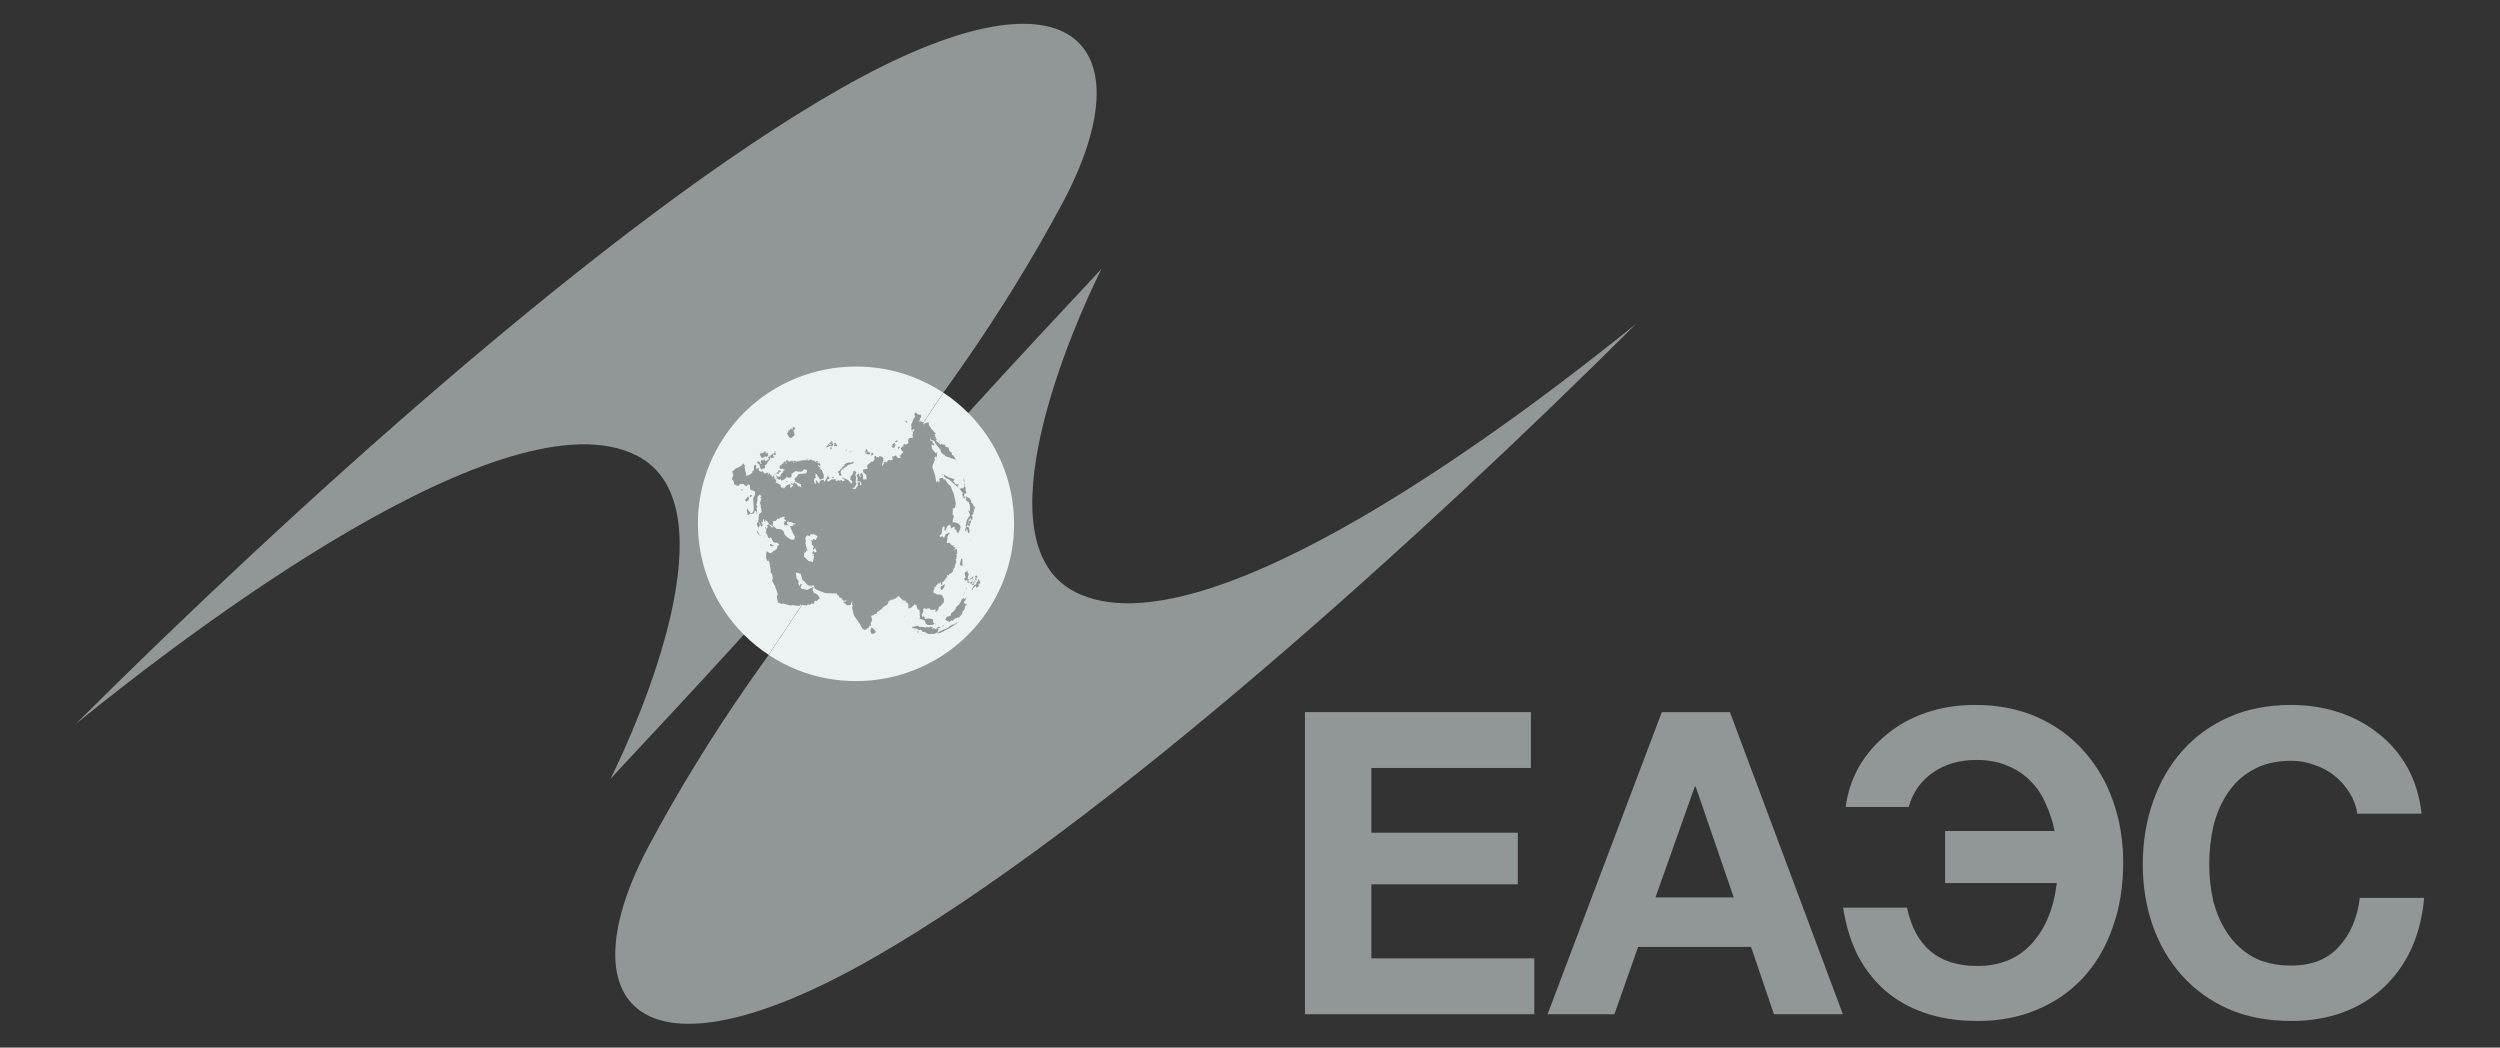
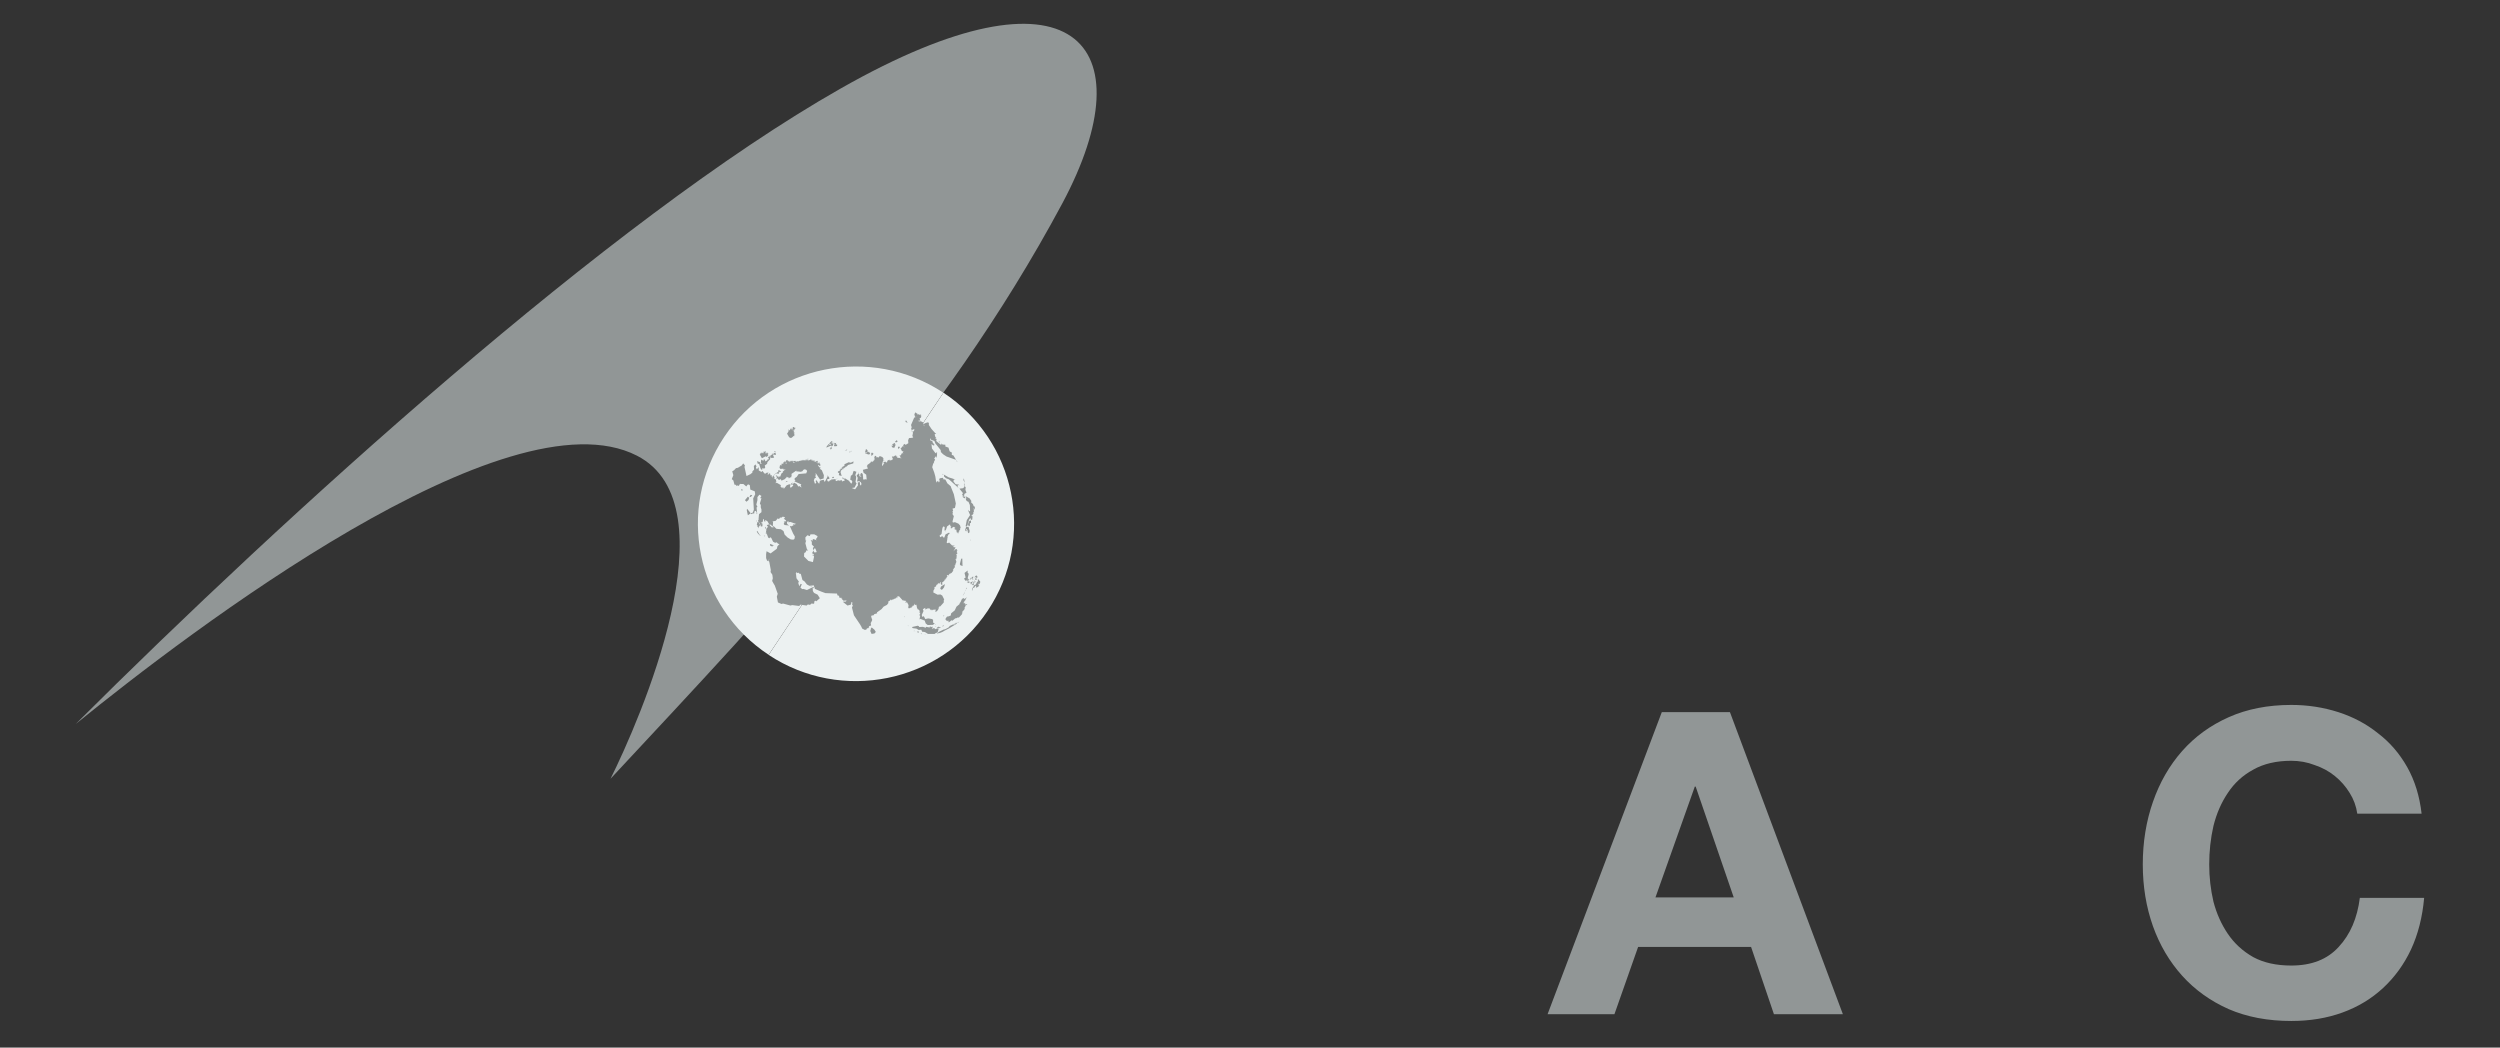
<svg xmlns="http://www.w3.org/2000/svg" width="105" height="44" viewBox="0 0 105 44" fill="none">
  <rect x="0" y="0" width="105" height="44" fill="#333333" stroke="none" />
-   <path d="M68.723 13.594C59.913 22.377 46.29 34.766 36.599 40.28C26.797 45.86 23.688 42.162 27.293 35.446C32.339 26.029 39.24 18.838 46.262 11.293C45.063 13.696 41.065 22.778 45.157 24.864C50.597 27.64 63.92 17.487 68.723 13.594Z" fill="#919696" />
  <path d="M3.181 30.407C11.991 21.623 25.614 9.225 35.304 3.72C45.107 -1.86 48.206 1.838 44.611 8.554C39.564 17.971 32.664 25.163 25.642 32.708C26.84 30.304 30.838 21.222 26.747 19.136C21.307 16.36 7.984 26.504 3.181 30.407Z" fill="#919696" />
  <path d="M41.484 25.651C39.459 28.692 35.336 29.521 32.283 27.506L39.624 16.493C42.676 18.512 43.514 22.609 41.484 25.651Z" fill="#ECF1F1" />
  <path d="M32.283 27.502C29.226 25.487 28.392 21.385 30.418 18.348C32.443 15.311 36.566 14.478 39.619 16.493L32.283 27.502Z" fill="#ECF1F1" />
  <path d="M38.441 17.32L38.404 17.403L38.422 17.478L38.441 17.515L38.525 17.487L38.394 17.543L38.319 17.72L38.263 17.85L38.291 17.944L38.272 17.999L38.263 18.027L38.272 18.037L38.319 18.055L38.375 18.027L38.413 18.046L38.366 18.12L38.31 18.13L38.347 18.167L38.319 18.316L38.366 18.372L38.282 18.391H38.272L38.179 18.4L38.141 18.493L38.151 18.614L38.029 18.689L38.01 18.642L37.954 18.67L37.935 18.707L37.992 18.791L37.926 18.754L37.973 18.763L37.935 18.717L37.917 18.8L37.935 18.717L37.814 18.856H37.851V18.903V18.931L37.86 18.912L37.87 18.903V18.912L37.889 18.95L37.945 18.959H37.954L37.907 19.005L37.945 19.033L37.86 19.052L37.842 19.127L37.776 19.117L37.86 19.248L37.673 19.22L37.692 19.173L37.645 19.182L37.654 19.145L37.598 19.127L37.542 19.173H37.458L37.505 19.285L37.43 19.331H37.42L37.364 19.341L37.355 19.303L37.271 19.35L37.252 19.434L37.177 19.378L37.186 19.415L37.139 19.397L37.102 19.425L37.121 19.462L37.158 19.443C37.065 19.508 37.065 19.667 37.046 19.508L37.111 19.257L37.046 19.22L37.093 19.229L37.074 19.201L36.952 19.154L36.868 19.238V19.192L36.784 19.21L36.812 19.154L36.746 19.145L36.718 19.229L36.746 19.294L36.718 19.303L36.69 19.322L36.737 19.35L36.699 19.341L36.643 19.415V19.378L36.568 19.397L36.559 19.425L36.596 19.406L36.419 19.536L36.437 19.592L36.4 19.574L36.456 19.676L36.241 19.732L36.269 19.853L36.381 19.937L36.4 20.123L36.409 20.151L36.372 20.123L36.353 20.133H36.316L36.297 20.142H36.259V20.123L36.25 20.105V20.021L36.241 20.002V19.937L36.231 19.918V19.9L36.175 19.862L36.147 19.881L36.166 19.928L36.091 19.918L36.184 20.03L36.1 20.002L36.044 19.816L36.053 19.89L35.978 19.974L36.025 20.067L36.016 20.133L35.997 20.226L36.081 20.207L36.156 20.254L36.184 20.328L36.156 20.384L36.213 20.412L36.128 20.375L36.11 20.244L36.025 20.263L36.035 20.384L35.913 20.552L35.773 20.496L35.894 20.477L35.978 20.3L35.932 20.244L35.95 20.123L35.96 20.021L35.922 19.956L35.969 19.816L35.922 19.797L35.847 19.788L35.801 19.937L35.735 19.983L35.716 20.105L35.707 20.151L35.754 20.16L35.801 20.235L35.754 20.319L35.651 20.188L35.679 20.207L35.482 20.086L35.454 20.114L35.473 20.198H35.389L35.37 20.244L35.351 20.16L35.267 20.188L35.183 20.17L35.155 20.207L35.089 20.188L35.127 20.123L35.173 20.114L35.155 20.105L35.07 20.151L35.08 20.123L34.902 20.142L34.911 20.179L34.864 20.16L34.818 20.226L34.752 20.207L34.743 20.123L34.827 20.114L34.836 20.077L34.752 19.956L34.761 20.011L34.64 20.244L34.593 20.151L34.499 20.17L34.452 20.188L34.434 20.198L34.424 20.244L34.406 20.319L34.387 20.3L34.34 20.244L34.312 20.254L34.34 20.235L34.293 20.17L34.256 20.198L34.284 20.282L34.228 20.319L34.181 20.17L34.218 20.086L34.275 20.058L34.228 19.974L34.265 19.983L34.256 19.862L34.443 20.142L34.499 20.123L34.593 20.095L34.602 19.974V19.956L34.518 19.751L34.462 19.704L34.415 19.732L34.462 19.695L34.424 19.657L34.443 19.63L34.471 19.657L34.452 19.611L34.406 19.63L34.396 19.583H34.359L34.368 19.536L34.377 19.518L34.415 19.564L34.462 19.555L34.443 19.471L34.377 19.48L34.434 19.453L34.424 19.425L34.359 19.462L34.331 19.453L34.387 19.406L34.265 19.443L34.349 19.397L34.331 19.35L34.218 19.406V19.397L34.2 19.322L34.181 19.359L34.162 19.387L34.172 19.341V19.331L34.087 19.35H34.078L34.097 19.341L34.125 19.322L34.087 19.331L34.125 19.313L34.087 19.303L34.069 19.35L34.059 19.294L33.965 19.341L33.928 19.313L33.947 19.359L33.909 19.313L33.862 19.359L33.891 19.313L33.862 19.294L33.853 19.322L33.834 19.294L33.825 19.35L33.769 19.313L33.778 19.359L33.722 19.303V19.331L33.638 19.341L33.675 19.369L33.628 19.341L33.61 19.369V19.35L33.526 19.369L33.553 19.397L33.469 19.359L33.497 19.387L33.451 19.369L33.441 19.406L33.413 19.387L33.432 19.359H33.31L33.329 19.406L33.404 19.415L33.329 19.434L33.291 19.397L33.31 19.378L33.263 19.341L33.217 19.387L33.207 19.341L33.188 19.387V19.35L33.179 19.415L33.132 19.341L33.104 19.406L33.123 19.369L33.095 19.387V19.35L33.085 19.378L33.076 19.313L33.048 19.331L33.011 19.341L33.02 19.397L33.001 19.359L33.02 19.387H32.982L33.02 19.434L33.039 19.425L33.02 19.471L33.057 19.462L33.039 19.48L32.992 19.471L33.011 19.434L32.964 19.369V19.406L32.945 19.378L32.926 19.406L32.954 19.425L32.907 19.415L32.889 19.443H32.917L32.87 19.462L32.954 19.499L32.833 19.471L32.814 19.508L32.861 19.536L32.804 19.527L32.823 19.564H32.795V19.518L32.758 19.546L32.739 19.648L32.776 19.695L32.898 19.685L32.917 19.732L33.001 19.695L32.87 19.816L32.889 19.834L32.842 19.862L32.889 19.844L32.823 19.881L32.767 20.021L32.73 20.011L32.664 20.095L32.711 20.16L32.795 20.123L32.823 20.188L32.964 20.123L33.039 20.039L33.057 20.058L33.039 20.011L33.095 20.058L33.132 20.039L33.114 20.086L33.179 20.077L33.16 20.039L33.226 20.058L33.254 19.946L33.235 19.909L33.451 19.76L33.441 19.797L33.563 19.806L33.61 19.816L33.694 19.797L33.76 19.713V19.741L33.806 19.695V19.732L33.844 19.713L33.9 19.779L33.862 19.881L33.544 19.909L33.46 20.03L33.376 20.086V20.16L33.413 20.17L33.366 20.216L33.657 20.347L33.628 20.384L33.666 20.477L33.563 20.412L33.535 20.44L33.46 20.328L33.348 20.272L33.291 20.356L33.319 20.393L33.226 20.477L33.179 20.468L33.198 20.356L33.151 20.337L33.039 20.384L32.926 20.524L32.898 20.496L32.982 20.459L32.917 20.486L32.879 20.468V20.459L32.861 20.477V20.486L32.879 20.505L32.851 20.496L32.804 20.486L32.851 20.477L32.786 20.449L32.795 20.375L32.617 20.272L32.58 20.3L32.599 20.151L32.496 20.077L32.542 20.058L32.505 20.011L32.524 19.937L32.608 19.881L32.711 19.9V19.844L32.814 19.797L32.702 19.741L32.673 19.816L32.73 19.806L32.748 19.853L32.72 19.825L32.692 19.862L32.711 19.825L32.683 19.816L32.514 19.928L32.533 19.937L32.505 19.983L32.486 19.965L32.449 20.086V20.002L32.402 20.03L32.421 19.983L32.383 19.946L32.364 19.983L32.346 19.89L32.299 19.881L32.271 19.937L32.233 19.918L32.28 19.844L32.177 19.862L32.168 19.909L32.121 19.853V19.909L32.027 19.779L31.971 19.825L31.953 19.806L31.868 19.76V19.62L31.784 19.713L31.747 19.63L31.775 19.583L31.718 19.499L31.7 19.555V19.527L31.662 19.574L31.672 19.723L31.597 19.806V19.862L31.541 19.89L31.531 19.909L31.353 19.993L31.269 19.611L31.288 19.546L31.213 19.462L31.157 19.546L30.988 19.648L30.885 19.667L30.904 19.695L30.857 19.704V19.732L30.754 19.797L30.801 19.956L30.735 20.123L30.801 20.179L30.848 20.356L30.913 20.365L30.932 20.412L30.988 20.384L31.016 20.403L31.035 20.412L31.044 20.384L31.054 20.356L31.101 20.319L31.119 20.328H31.222L31.344 20.431L31.4 20.356L31.447 20.347L31.494 20.384L31.512 20.561L31.7 20.636L31.718 20.757L31.634 20.934L31.662 21.409L31.616 21.53L31.531 21.558L31.55 21.595L31.634 21.558L31.672 21.576L31.69 21.474L31.747 21.455L31.784 21.53L31.775 21.595L31.803 21.576L31.775 21.316L31.812 21.288L31.765 21.194L31.812 21.008V20.878L31.896 20.775L31.981 20.831L31.924 20.924H31.981L31.915 21.148L31.953 21.213V21.306L31.934 21.25L31.981 21.399V21.511L31.878 21.595L31.868 21.707L31.859 21.809L31.878 21.828H31.849L31.84 21.884L31.943 22.033H31.915L31.849 21.912L31.812 21.93L31.784 22.051L31.821 22.07L31.803 22.145L31.831 22.117L31.849 22.191L31.887 22.07L31.924 22.126L31.915 22.051L31.953 22.07L31.962 22.135L31.999 22.089L32.009 22.126L32.027 22.051L32.009 21.968L31.971 21.949L31.999 22.07L31.953 21.93L31.99 21.949L32.009 21.912L32.027 21.949L32.056 21.8L32.084 21.809L32.102 21.93L32.121 21.874L32.14 21.93V21.837L32.233 21.893L32.308 22.023L32.233 22.042L32.364 22.033L32.458 22.117L32.468 21.921L32.439 21.902L32.58 21.874L32.683 21.753L32.673 21.781L32.72 21.8L32.776 21.716L32.767 21.744H32.758H32.767L32.833 21.735L32.879 21.697L32.964 21.725L32.973 21.781L32.917 21.735L32.936 21.772L32.917 21.781L33.02 21.865L33.001 21.902L32.907 21.884L32.954 21.912L32.917 22.005L32.954 22.051L33.142 22.07L33.076 22.023L33.057 21.995V21.94L33.039 21.912L33.142 21.902L33.104 21.94L33.198 21.921L33.432 22.005L33.357 22.033L33.31 21.995L33.329 22.061L33.235 22.107L33.17 22.089L33.31 22.405L33.385 22.536L33.366 22.638L33.319 22.666L33.217 22.657L33.198 22.648L33.076 22.573L32.954 22.452L32.907 22.303L32.795 22.228L32.608 22.21L32.486 22.089L32.468 22.135L32.505 22.182L32.449 22.135L32.43 22.163L32.299 22.033L32.233 22.042L32.205 22.079L32.261 22.126L32.196 22.191L32.215 22.238L32.177 22.219V22.172L32.149 22.191L32.196 22.275L32.168 22.294L32.187 22.368H32.149L32.224 22.415L32.14 22.396L32.215 22.443L32.261 22.573L32.308 22.61L32.355 22.564L32.393 22.592L32.468 22.75L32.552 22.797L32.627 22.778L32.673 22.834L32.739 22.852L32.655 22.936L32.627 23.048L32.364 23.244L32.196 23.151L32.177 23.272V23.439L32.224 23.57L32.346 23.449L32.261 23.551L32.308 23.588L32.374 23.942L32.364 24.026L32.439 24.138L32.458 24.287L32.43 24.399L32.486 24.501L32.542 24.594L32.664 24.939L32.627 25.06L32.673 25.302L32.823 25.367L32.889 25.349L33.198 25.433L33.273 25.414L33.572 25.451L33.61 25.395L33.881 25.433L33.928 25.386L34.022 25.405L34.078 25.349L34.19 25.358L34.209 25.246L34.246 25.228L34.284 25.256L34.434 25.125L34.34 24.976L34.19 24.902L34.143 24.827L34.125 24.715L34.162 24.65L33.891 24.781L33.741 24.734L33.694 24.743L33.619 24.678L33.675 24.538L33.628 24.52L33.572 24.622L33.526 24.483L33.553 24.427L33.451 24.287L33.432 24.101L33.394 24.082L33.441 24.091L33.432 24.045V24.035L33.516 24.073L33.535 24.045L33.582 24.101H33.628L33.638 24.119L33.703 24.361L33.788 24.417L33.891 24.548L33.994 24.604L34.181 24.585L34.228 24.734L34.49 24.846L34.668 24.911L35.155 24.93L35.173 25.004L35.239 25.023L35.258 25.107H35.351L35.333 25.144L35.389 25.125L35.351 25.153L35.426 25.228L35.557 25.218L35.529 25.265L35.398 25.274L35.595 25.433L35.735 25.395L35.754 25.293L35.819 25.302L35.773 25.33V25.349H35.819L35.782 25.386L35.819 25.433L35.782 25.517L35.866 25.843L36.128 26.234L36.175 26.317L36.213 26.401L36.325 26.457L36.391 26.439L36.409 26.392L36.512 26.373L36.475 26.355L36.503 26.308L36.522 26.29L36.587 26.271L36.568 26.169L36.596 26.122L36.634 26.038L36.587 25.898L36.606 25.852L36.69 25.843L36.718 25.796L36.84 25.759L36.831 25.721L37.027 25.582L37.111 25.479L37.252 25.405L37.317 25.321L37.299 25.274L37.383 25.218L37.402 25.172L37.43 25.218L37.467 25.172L37.514 25.2L37.505 25.153L37.523 25.181L37.551 25.144L37.58 25.163L37.589 25.107L37.626 25.153L37.654 25.069L37.673 25.125L37.692 25.107L37.673 25.06L37.757 25.041L37.926 25.228L37.945 25.181V25.228H38.029L38.066 25.265L38.01 25.284L38.066 25.321L38.085 25.274L38.16 25.414L38.141 25.554L38.179 25.517L38.16 25.563L38.179 25.535L38.216 25.554L38.235 25.517L38.272 25.535L38.291 25.488L38.347 25.451L38.319 25.423L38.366 25.442L38.404 25.405L38.394 25.349L38.45 25.414L38.488 25.395L38.516 25.535L38.563 25.619V25.582L38.628 25.656L38.619 25.74H38.656L38.619 25.824L38.638 25.88L38.656 25.843L38.647 25.87L38.619 26.02L38.656 25.991L38.815 26.057H38.834L38.881 26.187L38.965 26.252L39.19 26.243L39.237 26.196H39.274L39.19 26.15V26.038L39.153 26.001L38.984 25.973L38.862 26.001L38.815 25.908L38.797 25.88L38.731 25.908L38.722 25.852L38.712 25.833L38.787 25.666V25.656L38.778 25.638L38.759 25.582H38.769L38.862 25.526V25.6L38.956 25.554H39.04L39.106 25.638L39.143 25.591L39.162 25.638L39.181 25.61L39.302 25.6L39.284 25.703L39.33 25.684L39.415 25.6C39.396 25.591 39.386 25.582 39.377 25.572H39.443L39.415 25.554L39.405 25.544L39.424 25.554H39.443L39.424 25.544L39.405 25.535L39.452 25.517H39.415C39.04 25.377 39.218 25.572 39.415 25.517L39.443 25.498L39.433 25.479L39.489 25.47L39.639 25.302V25.2L39.658 25.181L39.574 25.014L39.499 24.967L39.377 24.976L39.199 24.883L39.209 24.79L39.255 24.725L39.237 24.687L39.265 24.678L39.237 24.66L39.312 24.632L39.33 24.566L39.396 24.529L39.386 24.492L39.461 24.511L39.489 24.455L39.527 24.464L39.508 24.52L39.546 24.566L39.583 24.548L39.564 24.445L39.583 24.464L39.677 24.371L39.667 24.352L39.724 24.324L39.714 24.296L39.761 24.278L39.742 24.222L39.77 24.25L39.78 24.212H39.798L39.761 24.147L39.864 24.166L39.845 24.147L39.892 24.091L39.911 24.11L39.93 24.063L39.958 24.073L40.023 23.989L40.042 23.942H40.014L40.061 23.886V23.849L40.089 23.858L40.108 23.775H40.07L40.136 23.728L40.117 23.7L40.145 23.681L40.126 23.663L40.164 23.644L40.145 23.607H40.182L40.145 23.56L40.164 23.505L40.136 23.523L40.154 23.505L40.117 23.486L40.164 23.467L40.173 23.458L40.182 23.309H40.154L40.22 23.225L40.182 23.206L40.201 23.16H40.173L40.211 23.123L40.192 23.085L40.164 23.141L40.192 23.057H40.173L40.117 23.076L40.042 23.16L40.136 22.992L40.014 22.974L40.098 22.918L39.986 22.908L39.864 22.787L39.845 22.797L39.78 22.815L39.761 22.787L39.78 22.685L39.789 22.638L39.77 22.629L39.808 22.601L39.789 22.554L39.836 22.443L39.883 22.424L39.864 22.368L39.714 22.443L39.686 22.517L39.649 22.592L39.574 22.517L39.489 22.564L39.461 22.498L39.546 22.424L39.564 22.294L39.583 22.172L39.621 22.107L39.677 22.135L39.667 22.294L39.714 22.247L39.696 22.349L39.78 22.107L39.901 22.023L39.92 22.107L39.958 22.098L39.93 22.145L39.939 22.2L39.976 22.163L39.967 22.2L39.995 22.172V22.154L40.061 22.126L40.136 22.182H40.098L40.089 22.228L40.126 22.238L40.117 22.21L40.145 22.266L40.164 22.238L40.182 22.359L40.239 22.377L40.22 22.396L40.248 22.405L40.267 22.322L40.295 22.34L40.276 22.294L40.304 22.303L40.285 22.275L40.332 22.247L40.313 22.2L40.351 22.182L40.323 22.07L40.257 21.995L40.108 21.93L40.023 21.949L40.005 21.902L40.061 21.679L40.005 21.595L40.023 21.502L39.995 21.474L40.033 21.455L40.005 21.362L40.108 21.334L40.145 21.148L40.061 20.757L39.948 20.477L39.93 20.421L39.845 20.347L39.789 20.3L39.705 20.142L39.593 20.123L39.621 20.105L39.602 20.067L39.489 20.086H39.471L39.443 20.142L39.461 20.16V20.263L39.415 20.179L39.433 20.263L39.358 20.198L39.33 20.263H39.321L39.284 20.011L39.237 19.844L39.153 19.62L39.199 19.453H39.237L39.218 19.415L39.274 19.303L39.237 19.257L39.321 19.145V19.21H39.349L39.358 18.996H39.33L39.321 19.043L39.284 19.024L39.143 18.838L39.124 18.67V18.651L39.171 18.689L39.19 18.707L39.227 18.717L39.218 18.698L39.209 18.679L39.265 18.707L39.162 18.568V18.521L39.078 18.502L39.059 18.437L39.078 18.409L39.096 18.465L39.246 18.521L39.284 18.623L39.405 18.773L39.508 18.903L39.518 18.987L39.611 19.08L39.752 19.173L40.154 19.313L40.042 19.127L39.976 19.108V19.005L39.958 18.996L39.939 18.987L39.92 18.977L39.901 18.968L39.883 18.95L39.836 18.8L39.705 18.754V18.679L39.583 18.67L39.546 18.623L39.527 18.689L39.33 18.53L39.321 18.484L39.349 18.474L39.274 18.391L39.34 18.409L39.284 18.353L39.255 18.242L39.321 18.204L39.274 18.186L39.124 18.018L39.012 17.85V17.757L38.956 17.739L38.806 17.794H38.834L38.787 17.823L38.834 17.888L38.806 17.878L38.815 17.925L38.769 17.739L38.731 17.72L38.675 17.692L38.591 17.701L38.572 17.664H38.656L38.619 17.58L38.684 17.534L38.694 17.459L38.666 17.45L38.694 17.431L38.666 17.394L38.647 17.441L38.6 17.403H38.553L38.544 17.441L38.535 17.366L38.506 17.385V17.357L38.441 17.32ZM38.048 17.645L38.029 17.72L38.048 17.729L38.123 17.757L38.104 17.729L38.048 17.645ZM33.301 17.934L33.282 18.055L33.263 18.018L33.235 18.046V17.962L33.16 18.083L33.114 18.027L33.123 18.102L33.095 18.158L33.057 18.214L33.095 18.279L33.142 18.363L33.217 18.4L33.226 18.372L33.235 18.4L33.338 18.307L33.366 18.326L33.348 18.297L33.394 18.26L33.348 18.251L33.366 18.176L33.31 18.195L33.376 18.148L33.329 18.13L33.348 18.102L33.366 18.083L33.273 18.065L33.366 18.046L33.422 17.962L33.357 17.999L33.404 17.953L33.348 17.971L33.366 17.934L33.338 17.953V17.934H33.301ZM38.291 18.074L38.282 18.12L38.319 18.102L38.291 18.074ZM37.664 18.484L37.58 18.568L37.654 18.577L37.701 18.54L37.664 18.484ZM39.433 18.512V18.558L39.489 18.596L39.433 18.512ZM34.93 18.521L34.818 18.633L34.902 18.642L34.864 18.661H34.902L34.883 18.698L34.799 18.651L34.771 18.679L34.827 18.717L34.78 18.698V18.735L34.761 18.689L34.724 18.745L34.705 18.8L34.902 18.717L34.93 18.726L34.967 18.735L34.986 18.689L35.005 18.633L34.977 18.642L35.023 18.586L34.911 18.661L34.977 18.577L34.92 18.596L34.939 18.549L34.986 18.558L34.93 18.521ZM35.061 18.596L35.033 18.642L35.052 18.661L35.07 18.679H35.023L35.042 18.745L35.155 18.735L35.164 18.679L35.117 18.67L35.155 18.642L35.098 18.67L35.117 18.614L35.127 18.596L35.089 18.614L35.061 18.596ZM37.58 18.605L37.467 18.661L37.514 18.707L37.486 18.717H37.439L37.477 18.791L37.561 18.81L37.58 18.763L37.617 18.679L37.523 18.661L37.608 18.67L37.58 18.605ZM34.93 18.745L34.911 18.773L34.958 18.754L34.93 18.745ZM37.767 18.754L37.711 18.773L37.729 18.847L37.739 18.866V18.856L37.795 18.791L37.767 18.754ZM34.911 18.782L34.846 18.828L34.892 18.847L34.864 18.875L34.911 18.866L34.949 18.81L34.911 18.782ZM36.372 18.856L36.334 18.987L36.381 19.005L36.437 18.959V18.912L36.372 18.856ZM35.585 18.875L35.482 18.922L35.566 18.912L35.585 18.875ZM32.158 18.931L32.121 18.977L32.074 18.959L32.065 19.043L31.999 19.005L32.018 19.08L31.971 18.996L31.962 19.043L31.934 19.015L31.943 19.071L31.915 19.052L31.934 19.089L31.906 19.08L31.953 19.164L31.999 19.248L32.158 19.164L32.205 19.192L32.271 19.117L32.233 19.061L32.261 19.08L32.271 19.043L32.233 19.052L32.252 19.024L32.196 19.005V19.043H32.149L32.158 18.931ZM35.735 18.94L35.726 18.977L35.773 18.94H35.735ZM32.533 18.95L32.514 18.968L32.542 18.987L32.589 18.968L32.533 18.95ZM35.679 18.959V19.005L35.716 18.987L35.679 18.959ZM36.447 18.959L36.381 19.052L36.465 19.089L36.55 19.071L36.54 19.052L36.531 19.033L36.522 19.015L36.512 18.987L36.484 18.968L36.465 19.005L36.447 18.959ZM32.505 18.987L32.458 19.043L32.477 19.024L32.505 18.987ZM36.578 18.996L36.606 19.154L36.69 19.061L36.624 19.005L36.615 19.052L36.578 18.996ZM32.533 19.015L32.468 19.071L32.421 19.043L32.439 19.108L32.29 19.127H32.346L32.383 19.145L32.364 19.182V19.154L32.261 19.192L32.243 19.22L32.261 19.201L32.299 19.294L32.252 19.285L32.215 19.331L32.233 19.341L32.168 19.359L32.149 19.387L32.121 19.303L32.065 19.285L32.084 19.322L32.056 19.35L31.971 19.303L31.953 19.443L31.999 19.49L31.934 19.48L31.915 19.406L31.793 19.369L31.831 19.49L31.878 19.471L31.943 19.676L31.999 19.741L32.018 19.723L31.999 19.648L32.018 19.676H32.112L32.14 19.63L32.121 19.555H32.112L32.168 19.518L32.177 19.499L32.168 19.471L32.187 19.508L32.215 19.49L32.233 19.406L32.346 19.285V19.182L32.374 19.248V19.201L32.402 19.238L32.514 19.22L32.458 19.089L32.589 19.108L32.571 19.005L32.486 19.043L32.533 19.015ZM36.334 19.015L36.353 19.052L36.391 19.043L36.4 19.015H36.334ZM32.374 19.061L32.393 19.089L32.411 19.071L32.374 19.061ZM33.919 19.266V19.285L33.965 19.266H33.919ZM33.965 19.285L33.891 19.303L33.928 19.313L33.965 19.285ZM33.928 19.313L33.975 19.322L33.928 19.313ZM34.069 19.294L34.012 19.313L34.069 19.331V19.294ZM40.154 19.331L40.211 19.415L40.192 19.359L40.154 19.331ZM37.13 19.331L37.093 19.359L37.139 19.378L37.13 19.331ZM35.847 19.378L35.735 19.434L35.641 19.415L35.604 19.434L35.464 19.499L35.473 19.555L35.407 19.592L35.435 19.62L35.398 19.602L35.342 19.62L35.398 19.657L35.333 19.676L35.417 19.713L35.426 19.657L35.454 19.676L35.435 19.639L35.473 19.667V19.62L35.492 19.648L35.51 19.592L35.529 19.611L35.566 19.583L35.623 19.527L35.838 19.462L35.847 19.378ZM35.304 19.695V19.723L35.258 19.732L35.295 19.751L35.192 19.806V19.853L35.248 19.862L35.23 19.956L35.351 19.993L35.304 19.834L35.323 19.76L35.389 19.713L35.342 19.685H35.304V19.695ZM35.857 19.779L35.847 19.825L35.885 19.816L35.894 19.779H35.857ZM39.583 19.9V19.928L39.639 19.937L39.583 19.9ZM39.649 19.937V20.011L39.733 20.086L39.855 20.133L39.939 20.207L40.257 20.496L40.211 20.412L40.248 20.365L40.295 20.393L40.276 20.356L40.136 20.337L40.042 20.216L40.061 20.142H40.126L39.995 20.095L39.845 20.049L39.649 19.937ZM32.608 19.965L32.58 19.983L32.599 20.03L32.645 19.983L32.608 19.965ZM32.655 19.993L32.589 20.133L32.627 20.095H32.702L32.73 20.039L32.683 20.058L32.702 20.021L32.655 19.993ZM35.005 20.021L34.949 20.039L34.967 20.086L35.033 20.067L35.005 20.021ZM35.398 20.039L35.379 20.086L35.417 20.133L35.435 20.114V20.095L35.426 20.086L35.398 20.039ZM40.482 20.086L40.463 20.16L40.519 20.282L40.482 20.086ZM32.608 20.207L32.617 20.244L32.636 20.226L32.608 20.207ZM33.029 20.207L32.992 20.254L33.095 20.216L33.029 20.207ZM33.282 20.263V20.3L33.31 20.319L33.301 20.282L33.282 20.263ZM33.245 20.291L33.207 20.337V20.347L33.301 20.356L33.245 20.291ZM40.501 20.3L40.482 20.328L40.51 20.393L40.529 20.421L40.501 20.3ZM40.482 20.384L40.501 20.449L40.454 20.505L40.295 20.524L40.444 20.71L40.407 20.785L40.435 20.803V20.859V20.878L40.519 20.934L40.547 20.84L40.482 20.868L40.463 20.831L40.501 20.812V20.747L40.594 20.691L40.547 20.57L40.566 20.421L40.547 20.468L40.482 20.384ZM31.138 20.533V20.598L31.175 20.608L31.194 20.57L31.138 20.533ZM31.522 20.785L31.475 20.878L31.541 20.868L31.597 20.794L31.522 20.785ZM40.576 20.85L40.557 20.896L40.604 20.915L40.557 20.943L40.576 20.999L40.585 21.017L40.632 21.073L40.641 21.055V21.045L40.66 21.064L40.679 21.083L40.735 21.213L40.744 21.465L40.697 21.474L40.688 21.409L40.669 21.455L40.744 21.632L40.604 21.846L40.557 22.098L40.585 22.126L40.651 22.042L40.632 21.986L40.651 22.005L40.697 21.837L40.754 21.753L40.782 21.837L40.838 21.819V21.781L40.847 21.679H40.819L40.8 21.632L40.819 21.651L40.81 21.632L40.838 21.614L40.828 21.651L40.885 21.567L40.875 21.492L40.913 21.52L40.894 21.446L40.913 21.418L40.885 21.371L40.903 21.353H40.913L40.931 21.381L40.95 21.418V21.399L40.941 21.278L40.894 21.26L40.866 21.176L40.782 21.092L40.8 21.045L40.725 20.934L40.576 20.85ZM40.576 22.135L40.529 22.275L40.576 22.284H40.547L40.576 22.322L40.604 22.275L40.566 22.256L40.585 22.219L40.632 22.256L40.66 22.396L40.697 22.377L40.679 22.322L40.707 22.387L40.725 22.303L40.679 22.126L40.576 22.135ZM31.41 20.859L31.288 21.008L31.353 21.073L31.438 20.999L31.466 20.906L31.41 20.859ZM31.381 21.371L31.363 21.418L31.41 21.642L31.531 21.558L31.381 21.371ZM40.744 21.856L40.697 21.902L40.679 21.986L40.66 21.977V22.107L40.679 22.061L40.725 22.107L40.735 22.061V21.977L40.782 21.958V21.874L40.744 21.856ZM31.793 21.865L31.765 21.874L31.784 21.912L31.793 21.865ZM32.13 22.126L32.14 22.172L32.158 22.191L32.168 22.145L32.13 22.126ZM31.803 22.294L31.784 22.331L31.84 22.415L31.924 22.498L31.943 22.48L31.906 22.461L31.803 22.294ZM34.04 22.443H34.2L34.321 22.508L34.34 22.545L34.265 22.648L34.303 22.694L34.162 22.638L34.115 22.685L34.153 22.731L34.069 22.685L34.05 22.713L34.097 22.75V22.871L34.19 22.964L34.143 23.011L34.153 23.132L34.19 23.039H34.246L34.303 23.188L34.209 23.206L34.162 23.132L34.115 23.216L34.134 23.281V23.253L34.181 23.272V23.318L34.143 23.29L34.125 23.337L34.172 23.328L34.19 23.383L34.143 23.607L33.956 23.56L33.769 23.374L33.778 23.225L33.834 23.197L33.872 23.113L33.947 23.123L33.891 23.067L33.825 22.815L33.862 22.685L33.834 22.713L33.825 22.573L33.909 22.48L34.012 22.517L34.04 22.443ZM32.084 22.498L32.093 22.526L32.14 22.508L32.084 22.498ZM40.772 22.648L40.754 22.703L40.772 22.694V22.648ZM32.336 22.843L32.355 22.927L32.449 22.955V22.918L32.514 22.908L32.336 22.843ZM40.416 23.458L40.37 23.467L40.313 23.691L40.332 23.737L40.426 23.775L40.416 23.458ZM40.641 23.961L40.51 24.063L40.557 24.259L40.519 24.278H40.501V24.324L40.547 24.38L40.557 24.399H40.594V24.361L40.632 24.343L40.622 24.427L40.669 24.389L40.697 24.334H40.782L40.763 24.287L40.847 24.305L40.894 24.259L40.913 24.287V24.24L40.875 24.278L40.856 24.259L40.885 24.212L40.856 24.222L40.819 24.24V24.278L40.782 24.259L40.744 24.305V24.324L40.688 24.334L40.641 24.287L40.688 24.101L40.641 24.054V23.961ZM40.988 24.175L40.931 24.24L40.997 24.25L41.006 24.278L41.062 24.24L41.025 24.175H40.988ZM40.997 24.278L40.941 24.315L40.959 24.343L41.016 24.361L41.006 24.343L41.025 24.324L40.997 24.278ZM40.847 24.315L40.856 24.371L40.875 24.324H40.922L40.847 24.315ZM41.119 24.334L41.062 24.352L41.081 24.408L41.025 24.455V24.492L40.997 24.511L40.95 24.604L40.959 24.557L40.922 24.576L40.838 24.706L40.819 24.79H40.838L40.866 24.697L40.931 24.669L40.95 24.622L40.997 24.604V24.687L41.072 24.65L41.091 24.613L41.109 24.641L41.128 24.594L41.091 24.576L41.109 24.511L41.156 24.538L41.147 24.501L41.175 24.445L41.147 24.38L41.119 24.399V24.334ZM40.931 24.352L40.913 24.473L40.903 24.529L40.922 24.473L40.941 24.417L40.931 24.352ZM40.856 24.399L40.838 24.427L40.754 24.464L40.782 24.557L40.856 24.427V24.399ZM40.707 24.408L40.604 24.455L40.651 24.464L40.697 24.492L40.716 24.473L40.707 24.408ZM40.988 24.408L40.959 24.427L40.95 24.445L40.931 24.473L40.95 24.464L40.988 24.417V24.408ZM40.903 24.427L40.875 24.436L40.856 24.52L40.847 24.538L40.819 24.566L40.885 24.585L40.903 24.538L40.885 24.501L40.903 24.427ZM39.677 24.538L39.527 24.632L39.489 24.715L39.536 24.771L39.583 24.753L39.649 24.669L39.686 24.548L39.677 24.538ZM34.125 24.632L34.012 24.65H34.087L34.125 24.632ZM40.576 24.669L40.585 24.715H40.566L40.585 24.743L40.547 24.808L40.435 25.032L40.491 24.948L40.538 24.827V24.818V24.808L40.604 24.715L40.576 24.669ZM40.856 24.79L40.838 24.808V24.827L40.856 24.79ZM40.622 25.088L40.547 25.125L40.51 25.163V25.135L40.473 25.172L40.491 25.125H40.435L40.416 25.172L40.407 25.144L40.342 25.293L40.295 25.34H40.313L40.295 25.377L40.173 25.479L40.098 25.638L39.948 25.759L39.93 25.852L39.808 25.898L39.78 25.889L39.714 25.982V26.038H39.752L39.733 26.075L39.78 26.057L39.742 26.075H39.789L39.77 26.103L39.827 26.057L39.845 26.141L39.976 26.047L39.995 26.075L40.108 25.982L40.164 25.954V25.973L40.248 25.917V25.954L40.285 25.926L40.407 25.796L40.388 25.787L40.407 25.777L40.435 25.721L40.398 25.731L40.444 25.656L40.463 25.647L40.519 25.572L40.51 25.526L40.557 25.442L40.538 25.433L40.585 25.414L40.632 25.367L40.538 25.386L40.519 25.377L40.547 25.34L40.454 25.33L40.519 25.274L40.482 25.265L40.576 25.181L40.538 25.172L40.622 25.088ZM39.639 25.843L39.621 25.87L39.639 25.889L39.658 25.852L39.639 25.843ZM38.01 25.88L37.992 25.908L38.01 25.926V25.88ZM40.295 26.103L40.239 26.141L40.192 26.169L40.239 26.159L40.295 26.103ZM40.173 26.141L40.051 26.224L40.117 26.196L40.173 26.141ZM40.192 26.15L40.079 26.234L40.033 26.224L39.892 26.29L39.836 26.355L39.696 26.429L39.639 26.439L39.424 26.541L39.396 26.578L39.34 26.625L39.461 26.578L39.443 26.597L39.583 26.541L39.677 26.485L39.845 26.401L40.136 26.224L40.182 26.196L40.192 26.15ZM39.293 26.215L39.255 26.243L39.274 26.234L39.293 26.243V26.215ZM39.649 26.262L39.593 26.28L39.583 26.317L39.621 26.299L39.649 26.262ZM38.123 26.28L38.141 26.299L38.16 26.28H38.123ZM38.544 26.28L38.3 26.336L38.338 26.383L38.488 26.401L38.581 26.457L38.694 26.448L38.731 26.532L38.815 26.541L38.853 26.55L38.975 26.625H39.265V26.606L39.321 26.588L39.34 26.569H39.377L39.424 26.411L39.377 26.392L39.302 26.42L39.284 26.448L39.302 26.411L39.265 26.429L39.246 26.373L39.134 26.411L39.181 26.327H39.134L39.068 26.373L39.115 26.336L39.096 26.327H39.106L39.078 26.317L39.05 26.327L39.04 26.346L39.078 26.336L39.04 26.355L38.9 26.327L38.881 26.364L38.787 26.336L38.759 26.327L38.591 26.336L38.609 26.308L38.544 26.28ZM39.33 26.29L39.284 26.299L39.274 26.317L39.33 26.29ZM39.433 26.317L39.358 26.355L39.34 26.392L39.405 26.364L39.424 26.392L39.499 26.364L39.518 26.336L39.471 26.355L39.433 26.317ZM39.05 26.317L39.059 26.336L39.078 26.317H39.05ZM36.615 26.355L36.587 26.364L36.634 26.383L36.587 26.373L36.578 26.401L36.559 26.494L36.54 26.476L36.578 26.56L36.606 26.625L36.727 26.606L36.784 26.541L36.727 26.448L36.615 26.355ZM38.394 26.494L38.366 26.504H38.45L38.394 26.494ZM38.535 26.523L38.506 26.541L38.544 26.56L38.591 26.569V26.523H38.535ZM38.703 26.606L38.666 26.625L38.731 26.634L38.703 26.606ZM38.834 26.653L38.862 26.672V26.653H38.834Z" fill="#919696" />
-   <path d="M54.809 29.909H64.297V32.255H57.598V34.974H63.747V37.142H57.598V40.251H64.44V42.597H54.809V29.909Z" fill="#919696" />
  <path d="M69.796 29.909H72.657L77.401 42.597H74.505L73.545 39.771H68.801L67.806 42.597H64.998L69.796 29.909ZM72.817 37.692L71.218 33.037H71.182L69.529 37.692H72.817Z" fill="#919696" />
-   <path d="M83.062 42.881C82.233 42.881 81.492 42.769 80.841 42.543C80.189 42.318 79.627 41.998 79.153 41.584C78.679 41.157 78.294 40.654 77.998 40.074C77.713 39.481 77.518 38.83 77.411 38.119H80.095C80.438 39.754 81.421 40.571 83.044 40.571C83.992 40.571 84.75 40.263 85.319 39.647C85.899 39.019 86.255 38.166 86.385 37.088H81.694V34.903H86.296C86.213 34.5 86.089 34.121 85.923 33.765C85.769 33.398 85.556 33.078 85.283 32.806C85.023 32.533 84.703 32.32 84.324 32.166C83.945 32 83.506 31.917 83.009 31.917C82.298 31.917 81.688 32.095 81.178 32.45C80.681 32.794 80.343 33.274 80.166 33.89H77.518C77.601 33.274 77.79 32.705 78.087 32.184C78.395 31.663 78.786 31.212 79.259 30.833C79.733 30.442 80.284 30.14 80.912 29.927C81.54 29.714 82.221 29.607 82.956 29.607C83.927 29.607 84.798 29.779 85.568 30.123C86.338 30.466 86.989 30.94 87.522 31.544C88.055 32.136 88.464 32.835 88.748 33.641C89.033 34.447 89.175 35.311 89.175 36.235C89.175 37.23 89.027 38.137 88.731 38.954C88.446 39.771 88.037 40.47 87.504 41.051C86.971 41.631 86.326 42.081 85.568 42.401C84.821 42.721 83.986 42.881 83.062 42.881Z" fill="#919696" />
  <path d="M96.234 42.881C95.251 42.881 94.374 42.715 93.604 42.383C92.834 42.04 92.183 41.572 91.65 40.98C91.117 40.387 90.708 39.694 90.424 38.901C90.139 38.095 89.997 37.23 89.997 36.306C89.997 35.37 90.139 34.494 90.424 33.676C90.708 32.859 91.117 32.148 91.65 31.544C92.183 30.94 92.834 30.466 93.604 30.123C94.374 29.779 95.251 29.607 96.234 29.607C96.921 29.607 97.579 29.708 98.207 29.909C98.835 30.111 99.391 30.407 99.877 30.798C100.374 31.177 100.783 31.651 101.103 32.219C101.423 32.788 101.624 33.44 101.707 34.174H99.006C98.959 33.854 98.852 33.564 98.686 33.303C98.52 33.031 98.313 32.794 98.064 32.593C97.816 32.391 97.531 32.237 97.212 32.131C96.903 32.012 96.578 31.953 96.234 31.953C95.606 31.953 95.073 32.077 94.635 32.326C94.197 32.563 93.841 32.889 93.569 33.303C93.296 33.706 93.095 34.168 92.965 34.689C92.846 35.211 92.787 35.75 92.787 36.306C92.787 36.839 92.846 37.361 92.965 37.87C93.095 38.368 93.296 38.818 93.569 39.221C93.841 39.623 94.197 39.949 94.635 40.198C95.073 40.435 95.606 40.553 96.234 40.553C97.087 40.553 97.751 40.293 98.224 39.771C98.71 39.25 99.006 38.563 99.113 37.71H101.814C101.743 38.516 101.559 39.238 101.263 39.878C100.967 40.506 100.576 41.045 100.09 41.495C99.605 41.945 99.036 42.289 98.384 42.526C97.733 42.763 97.016 42.881 96.234 42.881Z" fill="#919696" />
</svg>